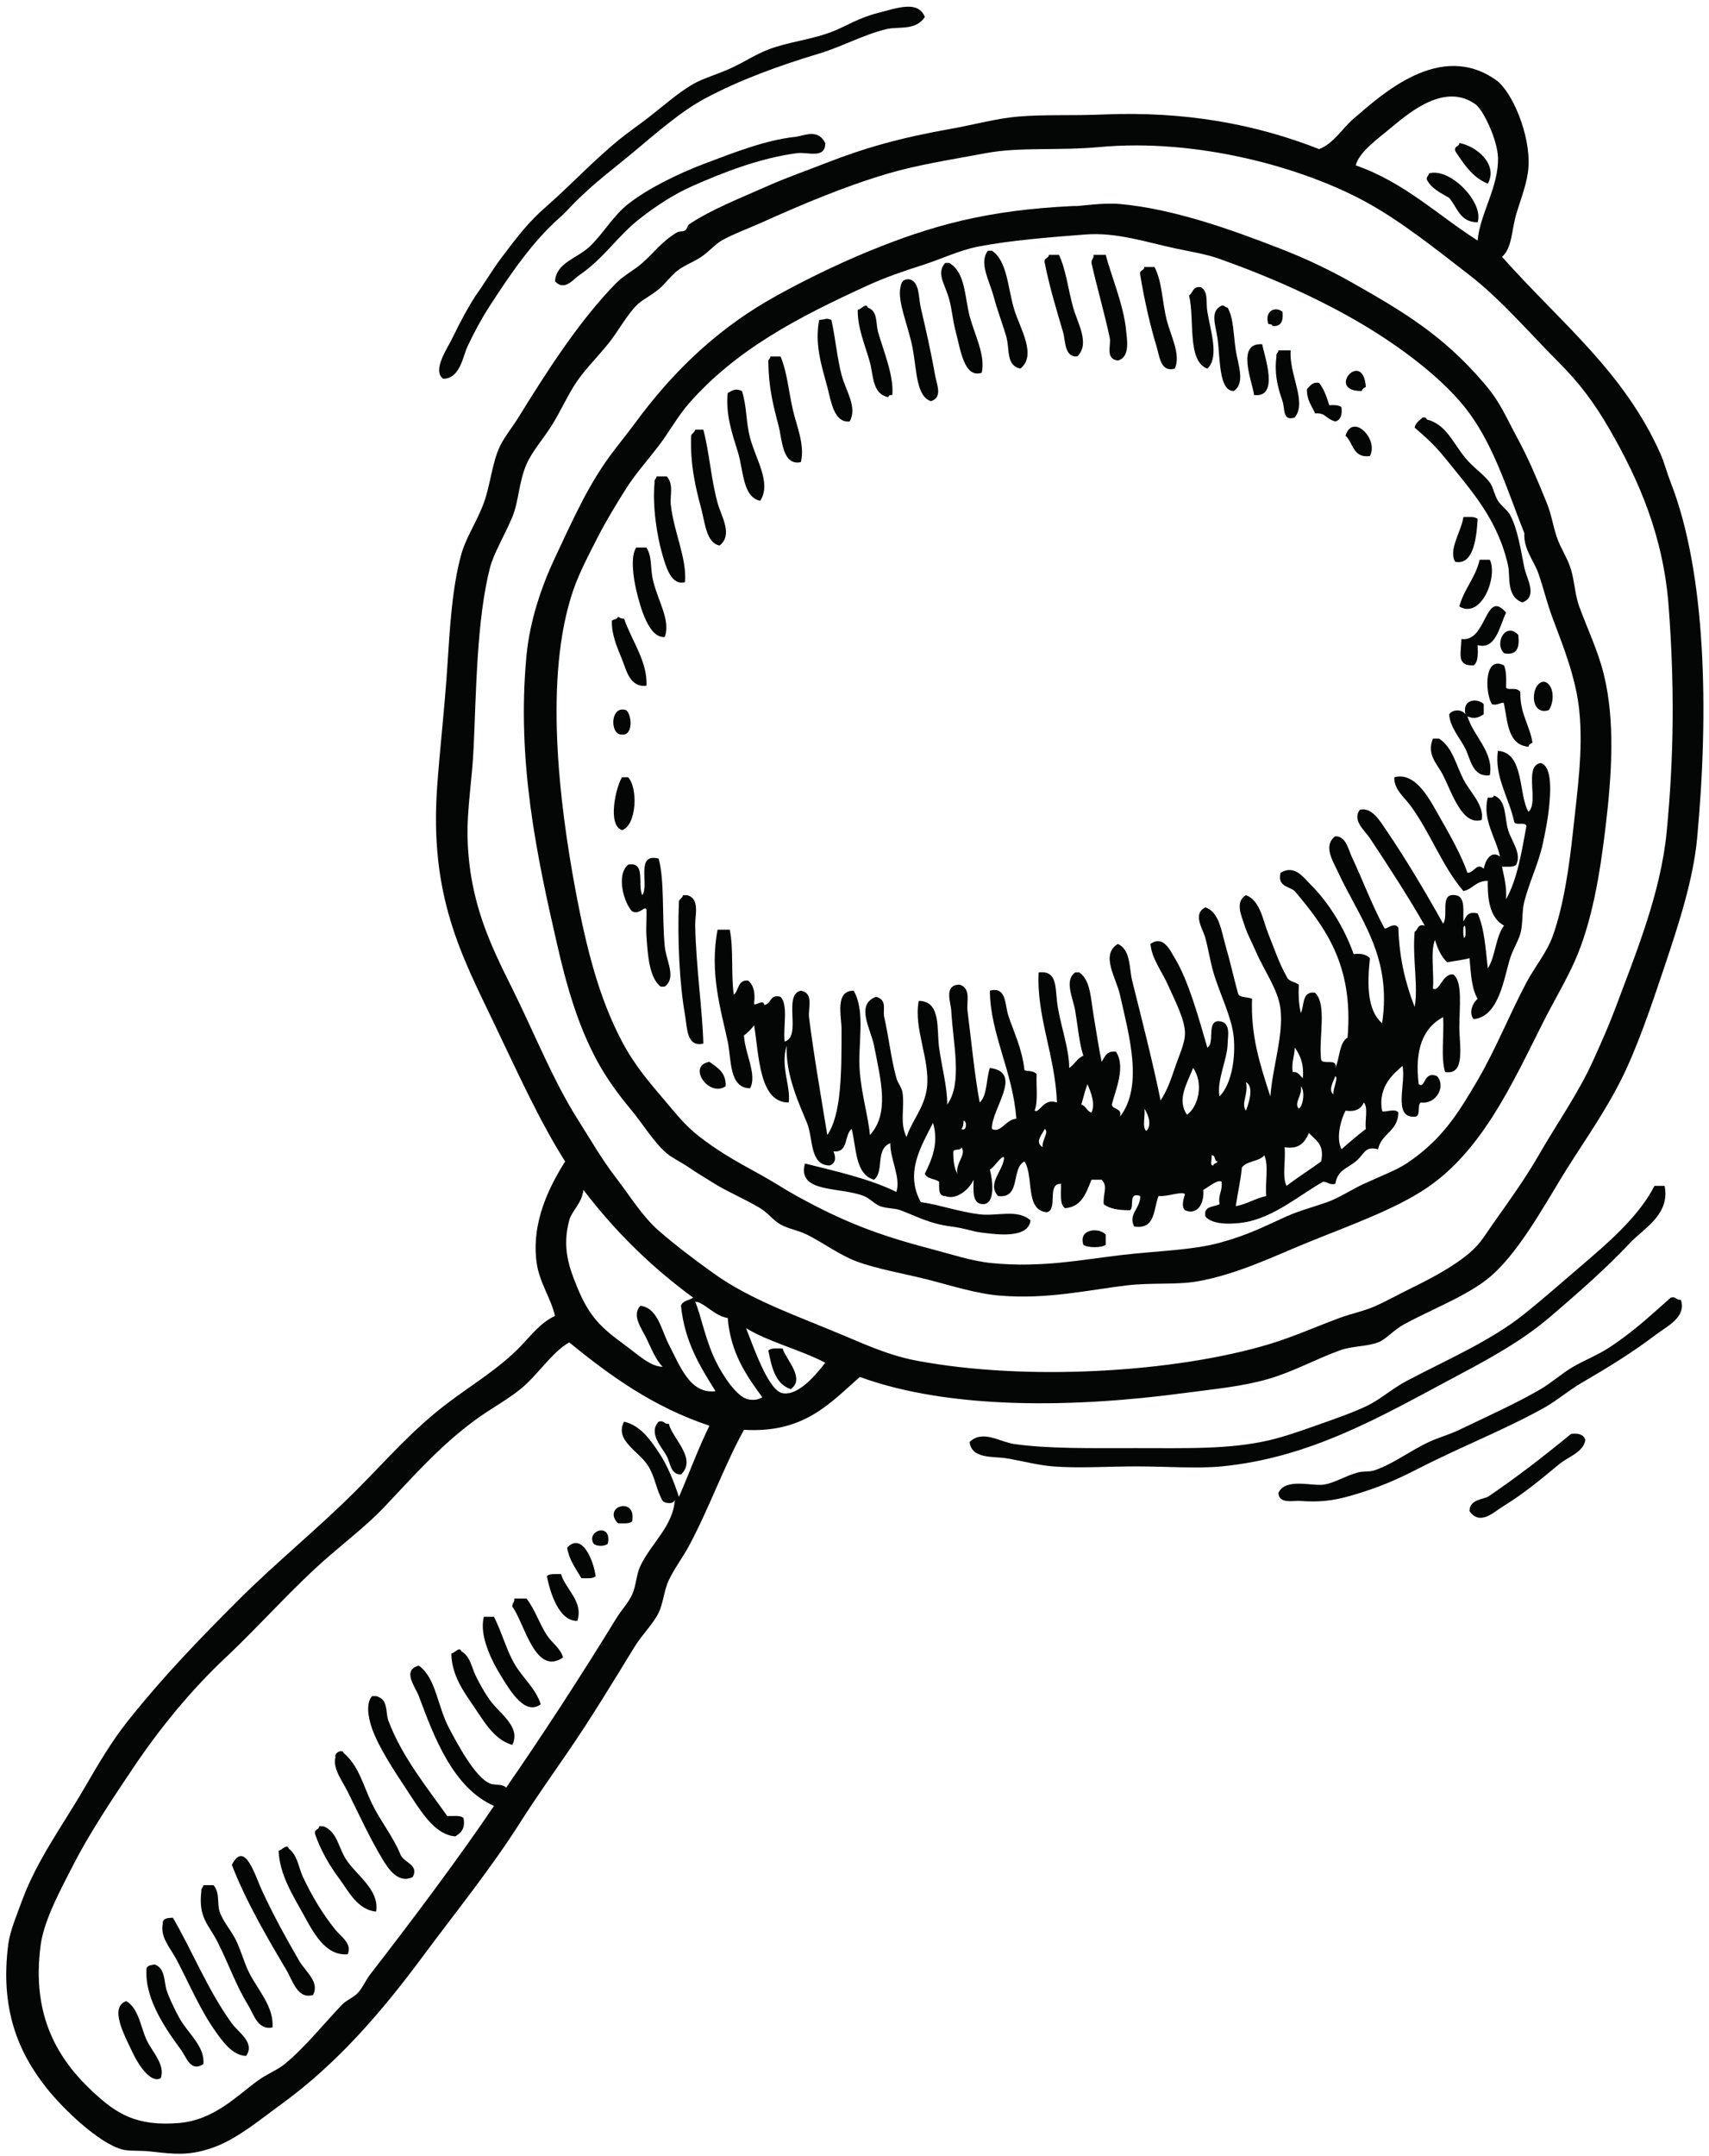
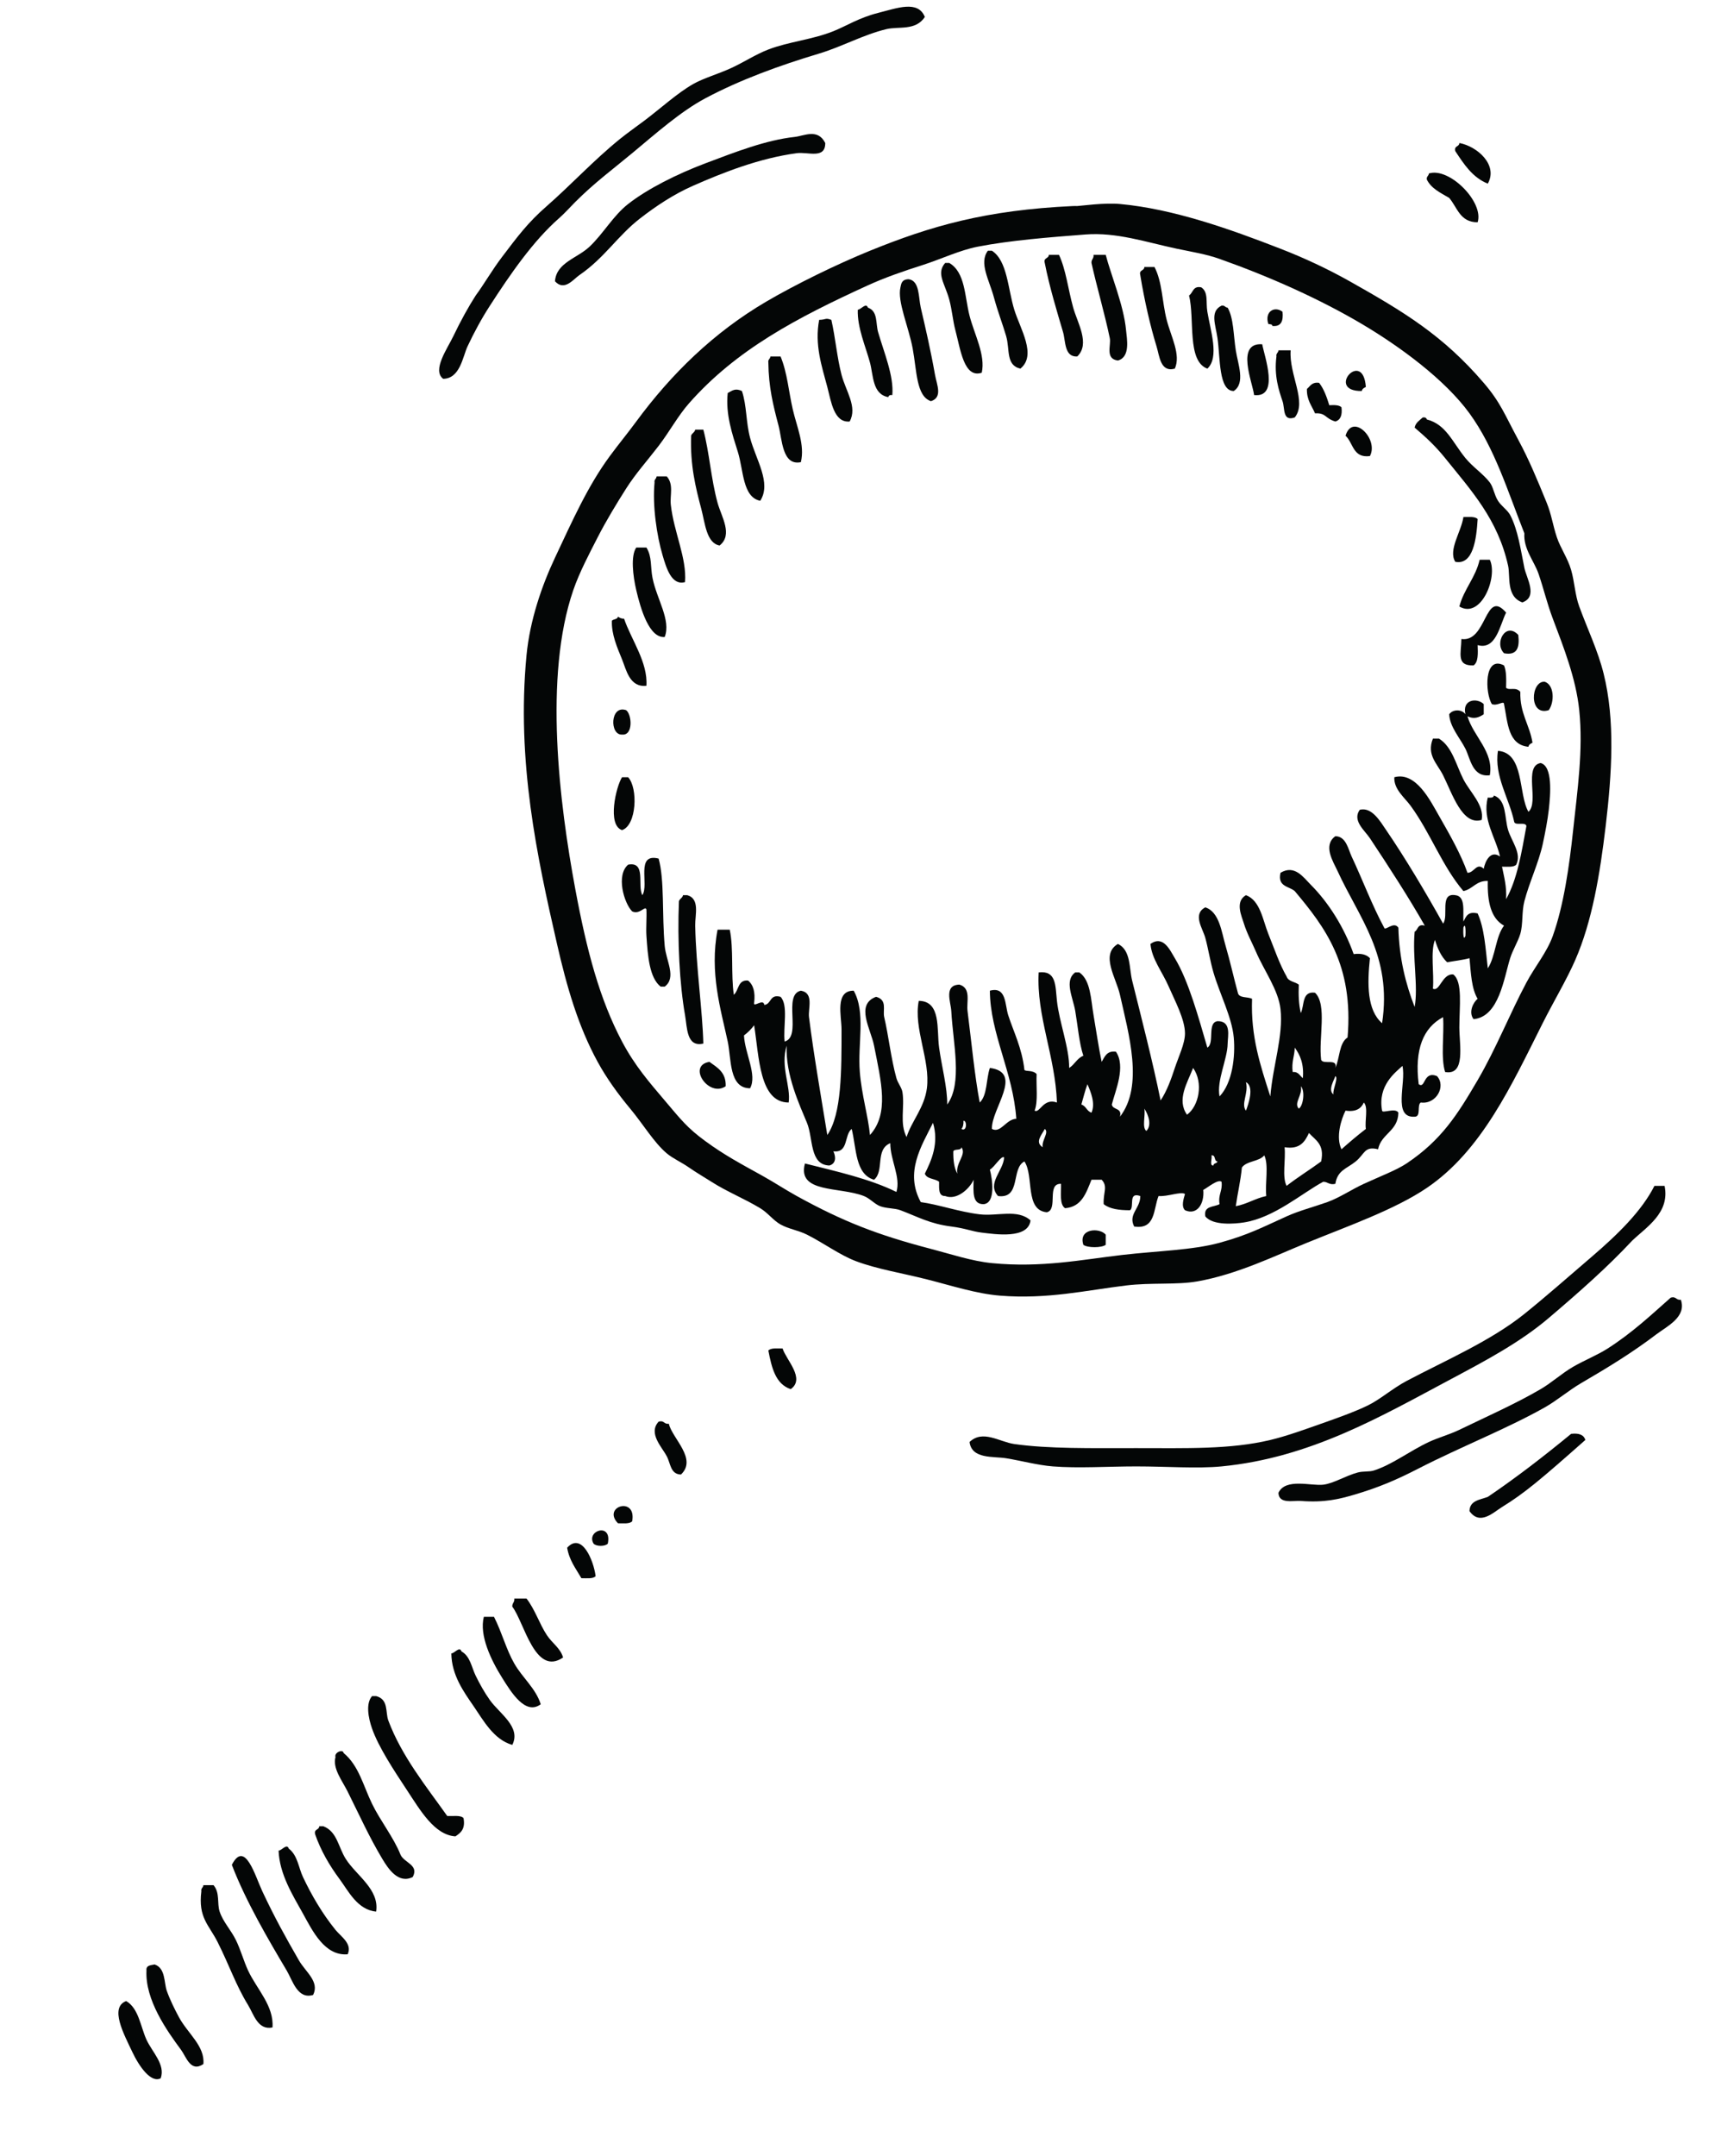
<svg xmlns="http://www.w3.org/2000/svg" height="1701.5" preserveAspectRatio="xMidYMid meet" viewBox="551.4 373.7 1349.2 1701.5" width="1349.2">
  <g fill="#040606" fill-rule="evenodd" id="change1_1">
    <path d="M 1281.531 387.094 C 1274.23 398.238 1260.859 394.324 1251.059 396.723 C 1232.719 401.199 1216.02 410.586 1198.098 415.969 C 1166.52 425.441 1135.699 436.68 1108.258 451.27 C 1088.719 461.664 1069.09 479.137 1050.488 494.594 C 1035.16 507.332 1020.848 517.828 1005.57 533.098 C 1001.25 537.418 997.484 541.754 992.746 545.938 C 972.348 563.832 954.195 590.145 938.191 614.938 C 931.656 625.023 925.812 635.801 920.531 647.012 C 916.695 655.188 914.668 672.453 901.289 672.684 C 892.285 665.977 904.672 648.719 909.309 638.977 C 914.863 627.32 921.473 615.383 926.961 606.902 C 933.258 598.445 939.922 586.762 947.812 576.406 C 960.051 560.312 967.969 549.512 983.113 536.297 C 1001.918 519.895 1020.18 500.09 1040.867 483.355 C 1047.117 478.32 1053.789 473.676 1060.117 468.906 C 1073.219 459.047 1085.988 447.238 1098.637 440.031 C 1106.82 435.352 1118.73 432.035 1129.109 427.203 C 1138.949 422.613 1148.25 416.504 1157.988 412.766 C 1174.188 406.555 1192.398 405.09 1209.328 398.328 C 1219.59 394.223 1229.559 387.691 1244.629 383.891 C 1259.648 380.09 1276.164 373.664 1281.531 387.094" fill="inherit" />
-     <path d="M 1000.773 1433.176 C 986.668 1441.297 976.145 1458.824 962.254 1470.078 C 951.898 1478.477 938.82 1485.465 926.965 1494.148 C 898.641 1514.855 878.418 1538.195 854.762 1563.129 C 841.797 1576.797 826.68 1588.477 811.441 1601.629 C 782.766 1626.426 757.414 1655.746 729.617 1681.855 C 701.762 1708.016 677.199 1738.168 655.816 1770.098 C 639.328 1794.707 622.352 1820.059 609.281 1845.508 C 600.09 1863.426 586.312 1888.738 583.613 1908.078 C 575.559 1965.73 598.375 2000.328 625.324 2025.207 C 643.066 2041.59 658.695 2052.09 692.719 2049.277 C 720.762 2046.949 738.805 2027.34 755.289 2015.578 C 762.48 2010.457 770.539 2007.328 776.141 2002.75 C 791.586 1990.117 805.836 1972.379 821.074 1956.207 C 824.648 1952.406 830.371 1950.379 833.906 1946.598 C 837.707 1942.52 840.184 1936.469 843.531 1932.148 C 876.855 1889.137 914.129 1839.398 941.402 1798.988 C 909.539 1785.137 894.293 1745.457 882.043 1712.336 C 879.352 1705.066 868.371 1691.898 882.043 1688.289 C 895.734 1698.027 896.574 1720.246 906.102 1738.008 C 912.844 1750.578 926.496 1776.469 938.195 1781.328 C 941.977 1782.898 947.578 1781.316 951.031 1784.559 C 980.445 1742.047 1010.934 1695.047 1037.676 1651.387 C 1041.785 1644.637 1047.586 1638.605 1050.492 1632.125 C 1053.613 1625.219 1053.723 1616.406 1056.926 1609.656 C 1065.555 1591.457 1083.203 1577.965 1084.195 1556.715 C 1084.164 1561.117 1076.625 1560.516 1074.574 1558.316 C 1069.336 1549.156 1068.875 1540.305 1063.344 1531.047 C 1056.203 1519.086 1036.223 1510.746 1044.082 1495.746 C 1056.926 1498.637 1064.895 1510.164 1071.363 1519.816 C 1078.203 1530.027 1083.234 1542.445 1087.395 1555.117 C 1095.516 1536.465 1102.625 1516.855 1111.473 1498.945 C 1067.312 1484.277 1033.164 1459.598 1000.773 1433.176 Z M 1169.234 1473.285 C 1181.504 1475.496 1195.164 1459.277 1202.914 1449.215 C 1183.246 1438.926 1159.043 1433.195 1140.355 1421.945 C 1146.184 1436.195 1157.824 1471.215 1169.234 1473.285 Z M 1116.285 1447.617 C 1122.402 1460.207 1133.484 1476.414 1141.965 1478.105 C 1145.246 1478.758 1149.395 1478.906 1153.184 1476.484 C 1140.562 1459.168 1128.184 1441.598 1125.914 1413.914 C 1115.535 1412.496 1106.746 1401.027 1100.246 1401.074 C 1104.863 1411.957 1108.125 1430.797 1116.285 1447.617 Z M 1000.773 1336.906 C 994.801 1359.117 1001.223 1375.207 1007.184 1389.848 C 1016.754 1413.375 1026.723 1422.074 1044.082 1434.777 C 1054.934 1442.715 1064.734 1452.348 1074.574 1452.414 C 1069.336 1447.406 1065.594 1438.078 1061.734 1429.977 C 1058.125 1422.387 1049.773 1411.867 1056.926 1404.305 C 1070.676 1405.805 1073.465 1423.328 1079.383 1434.777 C 1088.723 1452.867 1096.402 1474.117 1116.285 1471.676 C 1104.125 1452.266 1091.945 1432.914 1089.016 1404.305 C 1090.184 1400.125 1095.504 1400.098 1098.645 1397.875 C 1065.594 1373.676 1036.734 1345.324 1012.004 1312.836 C 1010.676 1323.668 1002.793 1329.344 1000.773 1336.906 Z M 1329.688 494.582 C 1302.051 499.77 1276.66 503.586 1252.664 510.617 C 1218.016 520.777 1183.234 535.617 1153.184 549.129 C 1142.504 553.938 1130.586 558.219 1121.094 563.566 C 1116.074 566.395 1111.434 572.082 1105.055 576.402 C 1098.742 580.684 1091.254 583.219 1085.805 587.625 C 1080.902 591.605 1076.402 597.883 1071.363 602.066 C 1065.344 607.062 1058.195 610.289 1053.715 614.922 C 1045.695 623.199 1039.305 635.492 1031.242 645.398 C 1023.105 655.418 1014.094 664.383 1007.184 674.266 C 1000.406 683.969 994.844 696.59 987.934 707.965 C 981.059 719.254 971.633 729.562 967.07 740.07 C 960.887 754.297 961.055 769.203 955.848 781.77 C 949.961 795.973 941.16 810.273 938.195 821.875 C 927.824 862.457 927.383 918.246 925.355 963.086 C 924.172 989.266 919.914 1012.645 920.539 1035.27 C 921.945 1085.684 938.543 1119.211 955.848 1153.992 C 972.652 1187.777 988.047 1226.465 1007.184 1256.676 C 1017.793 1273.445 1026.312 1288.395 1037.676 1303.207 C 1049.285 1318.367 1058.723 1333.945 1071.363 1344.934 C 1085.523 1357.246 1099.734 1367.906 1114.684 1378.617 C 1144.125 1399.715 1178.836 1411.457 1218.965 1428.355 C 1237.234 1436.066 1254.426 1443.695 1275.129 1447.617 C 1361.895 1463.988 1478.832 1456.867 1552.688 1434.777 C 1572.148 1428.965 1589.68 1421.047 1608.852 1413.914 C 1618.129 1410.465 1628.629 1408.406 1637.73 1404.305 C 1646.57 1400.277 1654.82 1395.676 1663.395 1391.445 C 1680.535 1383.027 1698.113 1373.918 1711.523 1362.574 C 1720.453 1355.035 1723.641 1348.535 1730.785 1338.504 C 1743.066 1321.254 1755.973 1303.156 1766.082 1285.566 C 1781.25 1259.176 1797.109 1237.285 1809.402 1210.164 C 1815.641 1196.355 1821.492 1183.285 1827.043 1168.43 C 1842.648 1126.68 1862.465 1078.703 1867.16 1030.449 C 1873.125 969.109 1873.312 913.398 1868.754 852.375 C 1864.625 796.562 1844.848 751.977 1822.234 712.773 C 1810.328 692.133 1798.613 676.324 1782.129 659.836 C 1759.25 636.961 1736.387 610.027 1711.523 590.84 C 1685.383 570.664 1657.797 548.438 1629.707 533.094 C 1579.094 505.445 1496.008 482.754 1419.527 489.762 C 1386.453 492.801 1356.621 489.523 1329.688 494.582 Z M 1734 497.785 C 1733.473 483.785 1722.359 460.418 1716.332 456.086 C 1692.578 438.922 1665.23 461.496 1650.551 473.727 C 1638.609 483.684 1624.473 493.566 1621.684 504.215 C 1660.168 517.613 1686.262 543.391 1717.953 563.566 C 1719.609 542.738 1734.855 520.812 1734 497.785 Z M 1737.203 576.402 C 1783.684 628.648 1833.496 667.043 1862.352 732.035 C 1865.312 738.727 1867.336 746.75 1870.363 754.5 C 1898.234 825.617 1900.621 934.957 1891.23 1035.27 C 1888.203 1067.566 1876.992 1102.234 1865.551 1136.348 C 1854.918 1168.09 1843.391 1202.266 1830.258 1227.805 C 1815.379 1256.734 1797.961 1280.016 1782.129 1306.418 C 1766.133 1333.066 1748.691 1362.875 1729.18 1380.215 C 1712.09 1395.418 1684 1405.887 1660.18 1418.734 C 1651.52 1423.395 1645.59 1430.848 1639.34 1433.176 C 1629.922 1436.676 1619.16 1435.828 1608.852 1439.586 C 1589.578 1446.625 1572.375 1456.348 1552.688 1462.047 C 1531.793 1468.105 1509.543 1470.035 1485.297 1473.285 C 1400.656 1484.566 1302.176 1486.695 1230.203 1460.445 C 1206.605 1481.234 1186.016 1505.047 1138.746 1502.156 C 1123.172 1530.398 1111.406 1563.715 1095.426 1593.617 C 1090.555 1602.727 1083.844 1611.488 1079.383 1620.887 C 1075.543 1628.977 1075.195 1638.586 1071.363 1646.559 C 1067.152 1655.336 1058.312 1663.695 1052.105 1673.848 C 1035.176 1701.496 1018.152 1729.656 999.156 1757.27 C 986.621 1775.469 974.055 1793.277 962.254 1811.809 C 938.551 1849.098 911.934 1881.719 885.246 1917.707 C 853.004 1961.188 817.824 2002.359 772.93 2034.84 C 757.711 2045.848 738.672 2061.887 719.988 2068.52 C 701.277 2075.168 690.109 2074.02 670.25 2071.75 C 661.488 2070.738 653.387 2071.668 647.785 2070.137 C 629 2064.957 601.234 2038.047 588.418 2022.008 C 565.312 1993.039 551.406 1958.559 557.941 1908.078 C 559.277 1897.758 564.777 1884.719 569.168 1872.797 C 580.473 1842.117 601.777 1812.816 617.305 1786.137 C 629.008 1766.035 639.16 1748.438 652.602 1731.598 C 680.246 1696.969 707.191 1668.988 739.238 1636.926 C 769.465 1606.715 802.156 1580.445 832.297 1550.285 C 857.016 1525.566 876.242 1502.809 904.5 1481.305 C 923.25 1467.047 945.371 1453.906 962.254 1436.375 C 970.871 1427.438 978.211 1417.547 989.535 1412.316 C 986.641 1398.977 977.262 1385.957 975.102 1370.605 C 970.543 1338.355 985.344 1309.805 997.555 1290.375 C 977.363 1258.637 959.539 1219.145 941.402 1181.262 C 915.73 1127.672 890.457 1081.039 896.48 995.152 C 898.566 965.406 902.449 932.398 904.5 900.504 C 906.539 868.898 908.355 836.77 915.73 810.652 C 919.336 797.883 928.09 784.973 933.383 770.547 C 938.59 756.293 939.863 738.742 946.215 725.605 C 949.57 718.676 955.613 711.305 960.656 703.168 C 982.84 667.383 1008.152 627.492 1037.676 597.27 C 1043.684 591.105 1051.785 587.16 1058.523 581.223 C 1068.305 572.598 1073.914 564.223 1085.805 557.152 C 1087.832 555.945 1090.133 556.789 1092.215 555.559 C 1093.902 554.551 1094.184 551.562 1095.426 550.734 C 1112.746 539.059 1136.254 529.906 1157.996 520.25 C 1172.453 513.832 1187.734 508.535 1202.914 502.594 C 1233.934 490.465 1261.934 482.453 1302.402 475.32 C 1320.32 472.156 1338 467.16 1355.34 465.691 C 1376.133 463.945 1398.711 465.078 1421.121 464.098 C 1487.543 461.172 1543.32 471.934 1592.805 491.371 C 1604.406 486.887 1611.062 475.02 1620.078 467.312 C 1642.742 447.887 1688.383 405.824 1732.395 436.824 C 1745.465 446.039 1759.867 480.836 1758.059 505.797 C 1757.168 518.113 1752.168 530.18 1748.441 542.699 C 1744.699 555.219 1745.289 569.383 1737.203 576.402" fill="inherit" />
    <path d="M 1202.906 486.566 C 1203.008 499.512 1189.258 493.41 1180.449 494.598 C 1150.926 498.539 1122.109 509.922 1098.637 520.27 C 1082.816 527.211 1068.859 536.711 1056.918 545.93 C 1038.938 559.797 1028.84 577.102 1008.777 590.848 C 1004.047 594.086 996.934 603.863 989.531 595.676 C 990.637 580.934 1006.93 577.684 1016.797 568.402 C 1027.727 558.113 1035.516 543.879 1047.289 534.707 C 1062.559 522.758 1085.699 511.121 1108.258 502.605 C 1131.828 493.723 1156.027 484.238 1178.859 481.762 C 1186.258 480.949 1197.027 474.871 1202.906 486.566" fill="inherit" />
    <path d="M 1725.965 518.652 C 1713.773 513.73 1707.137 503.25 1700.301 492.984 C 1699.141 488.582 1703.484 489.742 1703.508 486.559 C 1717.668 489.223 1734.289 503.902 1725.965 518.652" fill="inherit" />
    <path d="M 1717.945 549.129 C 1703.957 549.211 1701.918 537.363 1695.477 529.895 C 1688.754 525.906 1681.371 522.586 1677.836 515.43 C 1677.379 512.852 1679.34 512.684 1679.434 510.629 C 1695.465 505.434 1723.082 533.074 1717.945 549.129" fill="inherit" />
    <path d="M 1711.512 699.949 C 1692.145 673.297 1656.582 647.16 1626.492 629.371 C 1592.879 609.477 1553.055 591.781 1514.18 578.031 C 1503.527 574.254 1492.461 572.523 1480.477 570.004 C 1456.152 564.859 1433.008 556.852 1408.285 558.77 C 1380.504 560.926 1349.094 563.352 1323.254 568.402 C 1308.984 571.18 1294.211 578.266 1279.93 582.836 C 1264.281 587.824 1249.922 592.805 1236.605 598.879 C 1180.215 624.641 1132.648 649.715 1095.418 691.941 C 1086.559 701.984 1079.938 714.43 1071.359 725.625 C 1062.508 737.184 1053.137 747.547 1045.688 759.316 C 1038.066 771.348 1029.977 784.617 1023.219 797.824 C 1016.84 810.281 1008.859 825.293 1003.969 839.523 C 980.59 907.594 992.957 1007.555 1005.57 1075.387 C 1014.688 1124.398 1024.848 1162.398 1042.469 1195.727 C 1052.617 1214.906 1064.039 1227.938 1076.168 1242.242 C 1088.887 1257.262 1093.977 1263.914 1108.258 1274.344 C 1123.688 1285.613 1135.738 1291.914 1153.18 1301.613 C 1162.547 1306.832 1171.477 1312.711 1180.449 1317.672 C 1217.051 1337.82 1244.164 1348.371 1286.344 1359.383 C 1301.898 1363.441 1318.707 1369.082 1334.484 1370.613 C 1373.852 1374.414 1405.473 1367.871 1437.164 1364.184 C 1464.805 1360.98 1492.801 1360.402 1514.18 1354.57 C 1537.137 1348.27 1548.215 1342.223 1567.133 1333.711 C 1577.211 1329.16 1588.078 1326.441 1599.203 1322.473 C 1608.949 1318.992 1618.203 1312.582 1628.09 1308.043 C 1641.043 1302.082 1653.957 1297.203 1661.785 1291.98 C 1689.531 1273.461 1702.117 1253.215 1717.953 1226.207 C 1732.434 1201.449 1743.453 1173.535 1756.438 1149.203 C 1763.266 1136.406 1772.648 1125.328 1777.309 1112.297 C 1785.785 1088.562 1790.258 1057.918 1793.344 1028.863 C 1796.652 997.711 1801.418 965.809 1798.16 934.199 C 1795.57 909.09 1785.75 884.391 1777.309 862 C 1772.707 849.848 1770.223 838.852 1766.078 826.715 C 1762.535 816.391 1754.012 807.078 1754.836 794.613 C 1741.531 760.941 1731.336 727.227 1711.512 699.949 Z M 1401.859 536.309 C 1405.238 536.133 1423.32 533.566 1435.562 534.707 C 1477.578 538.559 1522.137 554.367 1562.305 570.004 C 1580.871 577.207 1599.52 585.906 1616.871 595.668 C 1659.867 619.883 1690.652 638.438 1722.754 675.887 C 1735.977 691.309 1739.203 700.691 1750.031 720.809 C 1758.379 736.324 1764.477 750.91 1772.484 770.547 C 1776.262 779.824 1777.332 788.359 1780.512 797.824 C 1783.336 806.277 1789.012 814.141 1791.742 823.488 C 1794.461 832.824 1794.793 843.188 1798.16 852.379 C 1804.797 870.473 1812.91 887.273 1817.406 905.32 C 1826.66 942.43 1823.895 984.457 1819.031 1025.66 C 1814.5 1063.793 1808.32 1101.016 1794.945 1131.543 C 1788.082 1147.238 1778.016 1163.883 1769.293 1181.27 C 1744.875 1229.82 1721.32 1281.754 1677.832 1311.242 C 1652.672 1328.301 1615.73 1341.293 1583.168 1354.57 C 1558.117 1364.762 1528.023 1379.551 1496.531 1385.051 C 1480.121 1387.91 1460.309 1385.832 1440.379 1388.254 C 1408.91 1392.07 1378.418 1399.281 1340.898 1396.281 C 1322.109 1394.773 1302.602 1388.363 1283.145 1383.441 C 1263.848 1378.543 1243.562 1375.301 1226.977 1369.012 C 1214.355 1364.203 1201.816 1354.852 1188.48 1348.141 C 1181.523 1344.641 1174.238 1343.773 1167.617 1340.121 C 1161.969 1337 1157.559 1330.883 1151.578 1327.281 C 1138.539 1319.461 1125.266 1314.223 1113.066 1306.422 C 1107.219 1302.691 1101.246 1299.262 1095.418 1295.203 C 1089.477 1291.031 1082.707 1288.121 1077.77 1283.973 C 1067.707 1275.492 1059.18 1261.02 1048.898 1248.668 C 1039.23 1237.086 1030.27 1224.664 1023.219 1211.773 C 1007.777 1183.496 998.863 1152.512 991.133 1118.699 C 975.445 1050.137 959.055 974.746 967.066 890.887 C 969.719 863.152 979.238 835.711 989.531 813.883 C 1003.547 784.109 1015.488 757.211 1032.848 733.652 C 1039.609 724.457 1046.43 716.254 1053.707 706.375 C 1081.387 668.797 1114.84 636.07 1156.387 611.711 C 1179.074 598.41 1211.59 582.422 1238.207 571.602 C 1286.32 552.051 1329.539 539.523 1398.656 536.309 C 1399.727 536.25 1400.797 536.355 1401.859 536.309" fill="inherit" />
    <path d="M 1334.484 571.594 C 1346.738 579.543 1347.016 601.492 1352.141 618.133 C 1356.781 633.215 1370.141 654.043 1356.941 664.648 C 1345.332 661.891 1348.805 649.668 1345.727 638.973 C 1343.035 629.73 1339.09 619.633 1336.09 608.496 C 1332.281 594.395 1324.113 581.277 1331.277 571.594 C 1332.34 571.594 1333.414 571.594 1334.484 571.594" fill="inherit" />
    <path d="M 1387.422 574.805 C 1392.973 586.637 1394.586 601.852 1398.664 616.52 C 1402.004 628.566 1412.246 645.086 1401.855 655.039 C 1391.543 655.648 1392.73 642.887 1390.633 635.777 C 1386.105 620.41 1379.934 600.32 1376.199 581.234 C 1375.035 576.855 1379.391 577.996 1379.414 574.805 C 1382.074 574.805 1384.75 574.805 1387.422 574.805" fill="inherit" />
    <path d="M 1424.328 574.805 C 1428.234 590.082 1438.613 614.836 1440.375 634.176 C 1441.031 641.273 1443.949 655.441 1433.961 658.242 C 1423.684 657.008 1428.695 646.191 1427.543 640.582 C 1423.523 621.242 1417.105 599.469 1413.098 581.234 C 1412.891 578.34 1415.055 577.848 1414.711 574.805 C 1417.926 574.805 1421.117 574.805 1424.328 574.805" fill="inherit" />
    <path d="M 1300.797 581.227 C 1313.566 588.668 1312.91 607.68 1316.836 622.934 C 1320.648 637.746 1329.555 653.816 1326.469 667.867 C 1312.371 672.574 1309.66 649.352 1305.598 634.176 C 1303.668 626.941 1302.98 618.148 1300.797 610.102 C 1297.285 597.195 1290.305 589.551 1297.586 581.227 C 1298.641 581.227 1299.719 581.227 1300.797 581.227" fill="inherit" />
    <path d="M 1462.84 584.438 C 1469.086 596.496 1468.777 611.762 1472.457 626.145 C 1475.836 639.391 1483.859 653.684 1478.875 664.652 C 1467.426 667.801 1466.816 654.68 1464.434 647.012 C 1459.668 631.586 1454.863 610.867 1451.609 590.844 C 1450.43 586.488 1454.785 587.625 1454.82 584.438 C 1457.477 584.438 1460.172 584.438 1462.84 584.438" fill="inherit" />
    <path d="M 1268.703 594.07 C 1277.551 595.211 1276.434 608.359 1278.324 616.52 C 1282.168 633.109 1286.113 650.008 1289.555 669.48 C 1290.922 677.246 1295.859 687.301 1286.352 690.332 C 1274.699 686.504 1275.223 666.312 1271.906 648.617 C 1268.758 631.777 1259.648 611.504 1262.273 600.48 C 1262.922 597.812 1262.98 594.277 1268.703 594.07" fill="inherit" />
    <path d="M 1499.746 600.473 C 1505.535 604.363 1503.258 611.91 1504.566 619.734 C 1506.988 634.48 1514.23 655.758 1504.566 664.648 C 1488.309 658.68 1494.754 625.637 1490.117 606.898 C 1493.391 604.805 1493.039 599.109 1499.746 600.473" fill="inherit" />
    <path d="M 1236.605 616.516 C 1244.609 619.316 1242.645 628.867 1244.621 635.777 C 1249.25 651.797 1257.199 670.508 1255.855 685.523 C 1253.992 685.25 1253.008 685.871 1252.66 687.125 C 1240.047 684.867 1240.961 670.043 1238.207 659.848 C 1234.707 646.898 1228.125 632.277 1228.586 618.141 C 1230.98 618.164 1235.148 612.18 1236.605 616.516" fill="inherit" />
    <path d="M 1520.586 616.516 C 1525.332 624.859 1525.098 637.691 1527.016 650.207 C 1528.66 661 1534.805 676.098 1525.414 682.301 C 1513.414 682.402 1514.801 656.207 1512.57 640.578 C 1511.059 630 1506.367 619.469 1515.781 614.926 C 1518.375 614.465 1518.547 616.438 1520.586 616.516" fill="inherit" />
    <path d="M 1563.91 619.742 C 1564.621 626.855 1563.02 631.684 1555.895 630.973 C 1555.852 629.406 1553.922 629.719 1552.684 629.371 C 1549.582 619.629 1557.562 614.953 1563.91 619.742" fill="inherit" />
    <path d="M 1222.176 706.375 C 1209.703 707.531 1207.562 690.527 1204.531 679.113 C 1200.16 662.668 1194.383 645.859 1198.094 626.152 C 1204.094 625.996 1202.672 624.355 1207.73 626.152 C 1210.938 640.285 1212.184 655.727 1215.762 669.477 C 1219.125 682.453 1228.512 694.848 1222.176 706.375" fill="inherit" />
    <path d="M 1547.879 645.41 C 1549.629 654.984 1561.715 687.805 1541.465 685.508 C 1540.234 675.398 1526.773 643.934 1547.879 645.41" fill="inherit" />
    <path d="M 1570.336 650.211 C 1568.855 669.148 1583.508 690.953 1573.555 703.172 C 1563.781 706.523 1565.914 696.16 1563.914 690.336 C 1561.059 681.953 1557.102 670.312 1559.102 655.031 C 1558.648 652.441 1560.617 652.254 1560.695 650.211 C 1563.914 650.211 1567.129 650.211 1570.336 650.211" fill="inherit" />
    <path d="M 1167.625 655.035 C 1172.941 667.793 1174.031 682.734 1177.254 696.738 C 1180.449 710.68 1186.957 724.781 1183.66 738.457 C 1168.914 741.523 1168.914 720.547 1166.016 709.574 C 1161.793 693.598 1158.207 679.293 1157.988 659.84 C 1157.547 657.25 1159.508 657.086 1159.598 655.035 C 1162.277 655.035 1164.945 655.035 1167.625 655.035" fill="inherit" />
    <path d="M 1629.699 679.098 C 1628.273 679.809 1626.832 680.504 1626.492 682.309 C 1597.438 682.695 1627.453 648.496 1629.699 679.098" fill="inherit" />
    <path d="M 1592.809 675.867 C 1596.562 680.668 1598.816 686.98 1600.824 693.535 C 1604.781 693.316 1608.555 693.293 1610.453 695.137 C 1611.207 701.242 1609.766 705.16 1605.621 706.367 C 1597.324 703.98 1598.395 699.402 1589.582 699.945 C 1587.039 693.926 1582.93 689.512 1583.168 680.699 C 1585.777 678.484 1587.129 675.02 1592.809 675.867" fill="inherit" />
    <path d="M 1137.137 682.316 C 1141.043 694.125 1140.203 706.566 1143.555 719.211 C 1148.109 736.469 1160.656 754.891 1151.578 768.949 C 1137.594 766.145 1138.41 744.809 1133.93 730.445 C 1129.504 716.277 1124.121 700.793 1125.906 683.914 C 1129.918 681.586 1132.199 680.023 1137.137 682.316" fill="inherit" />
    <path d="M 1753.25 849.156 C 1740.305 844.5 1743.848 828.586 1742.016 820.277 C 1733.891 783.562 1713.059 761.062 1692.27 735.238 C 1685.035 726.246 1677.863 719.41 1668.199 711.176 C 1669.035 707.211 1672.121 705.457 1674.625 703.16 C 1676.488 702.898 1677.484 703.52 1677.832 704.762 C 1693.031 708.676 1697.773 722.258 1708.316 735.238 C 1714.102 742.355 1722.484 747.781 1727.574 754.508 C 1730.297 758.094 1731.012 764.172 1734 768.938 C 1736.547 773 1741.551 776.285 1743.621 780.172 C 1749.805 791.895 1752.027 808.133 1754.844 821.879 C 1756.512 830.039 1765.797 844.684 1753.25 849.156" fill="inherit" />
    <path d="M 1632.906 733.645 C 1619.352 735.43 1619.836 723.176 1613.652 717.605 C 1619.203 699.254 1640.102 720.25 1632.906 733.645" fill="inherit" />
    <path d="M 1106.66 712.785 C 1111.422 730.703 1112.715 751.699 1117.891 770.547 C 1120.879 781.465 1130.281 795.715 1119.492 804.242 C 1109.074 802.363 1108.008 786.516 1105.051 775.359 C 1100.559 758.52 1096.203 740.824 1097.023 717.609 C 1097.59 715.508 1099.852 715.078 1100.238 712.785 C 1102.371 712.785 1104.504 712.785 1106.66 712.785" fill="inherit" />
    <path d="M 1077.766 749.688 C 1083.5 756.02 1080.156 764.742 1080.992 772.148 C 1083.395 793.836 1093.664 813.977 1092.215 833.125 C 1081.691 836.082 1077.523 822.238 1074.57 812.254 C 1069.898 796.531 1066.391 772.805 1068.145 754.516 C 1067.695 751.922 1069.668 751.734 1069.754 749.688 C 1072.426 749.688 1075.102 749.688 1077.766 749.688" fill="inherit" />
    <path d="M 1717.953 783.375 C 1717.008 798.91 1714.488 819.957 1700.289 817.082 C 1694.523 807.816 1704.98 793.523 1706.719 781.773 C 1710.977 781.793 1715.879 781.16 1717.953 783.375" fill="inherit" />
    <path d="M 1061.73 805.84 C 1066.277 813.125 1064.793 821.156 1066.551 829.906 C 1069.902 846.652 1081.289 863.141 1076.176 876.426 C 1064.117 877.578 1057.254 854.734 1053.711 839.523 C 1051.074 828.227 1049.184 812.398 1053.711 805.84 C 1056.398 805.84 1059.062 805.84 1061.73 805.84" fill="inherit" />
    <path d="M 1727.566 815.48 C 1734.109 829.078 1720.66 862.59 1703.5 852.375 C 1707.203 838.43 1716.223 829.801 1719.531 815.48 C 1722.215 815.48 1724.895 815.48 1727.566 815.48" fill="inherit" />
    <path d="M 1740.418 857.18 C 1735.332 867.578 1732.367 886.969 1717.949 882.848 C 1718.207 889.531 1718.508 896.246 1714.746 898.887 C 1700.867 899.312 1704.977 889.402 1705.117 878.043 C 1725.426 880.914 1723.566 837.672 1740.418 857.18" fill="inherit" />
    <path d="M 1061.73 914.949 C 1048.43 916.422 1045.828 902.281 1042.469 894.09 C 1038.711 884.871 1034.07 874.43 1034.449 863.609 C 1035.75 862.23 1038.852 862.641 1039.27 860.391 C 1040.551 861.25 1041.871 862.07 1044.078 861.988 C 1049.879 878.91 1062.922 896.309 1061.73 914.949" fill="inherit" />
    <path d="M 1750.039 874.836 C 1751.156 884.484 1749.387 891.285 1738.805 889.273 C 1730.758 881.227 1740.23 864.18 1750.039 874.836" fill="inherit" />
    <path d="M 1738.789 898.891 C 1740.723 903.398 1740.562 909.98 1740.41 916.547 C 1742.992 918.938 1748.125 915.488 1751.648 919.758 C 1751.184 936.777 1758.941 945.605 1761.266 959.879 C 1759.836 960.57 1758.391 961.27 1758.055 963.086 C 1741.91 961.574 1741.727 944.102 1738.789 929.387 C 1738.625 926.305 1733.43 931.266 1729.172 929.387 C 1723.801 920.926 1722.785 890.539 1738.789 898.891" fill="inherit" />
    <path d="M 1770.887 911.746 C 1778.602 914.355 1778.656 927.863 1774.094 934.195 C 1758.109 939.266 1759.832 910.984 1770.887 911.746" fill="inherit" />
    <path d="M 1722.758 929.391 C 1722.758 932.055 1722.758 934.73 1722.758 937.418 C 1718.871 940.039 1714.965 941.496 1709.918 939.02 C 1714.527 954.832 1730.879 967.105 1727.566 985.551 C 1713.805 987.355 1712.223 972.469 1708.316 964.688 C 1704.016 956.117 1695.965 947.473 1695.477 937.418 C 1698.398 933.371 1705.395 933.371 1708.316 937.418 C 1705.535 925.617 1717.457 924.262 1722.758 929.391" fill="inherit" />
    <path d="M 1045.691 934.191 C 1050.23 937.422 1051.531 954.391 1042.469 953.461 C 1032.602 954.051 1032.988 929.871 1045.691 934.191" fill="inherit" />
    <path d="M 1687.457 956.668 C 1697.914 963.129 1700.906 977.379 1706.699 988.766 C 1711.996 999.117 1723.383 1009.172 1721.129 1020.836 C 1705.809 1025.477 1697.965 1000.145 1690.66 985.551 C 1686.102 976.43 1677.453 969.598 1682.633 956.668 C 1684.23 956.668 1685.84 956.668 1687.457 956.668" fill="inherit" />
    <path d="M 1047.289 987.129 C 1055.199 995.629 1054.031 1025.121 1042.469 1028.859 C 1030.629 1024.988 1037.68 994.641 1042.469 987.129 C 1044.078 987.129 1045.691 987.129 1047.289 987.129" fill="inherit" />
    <path d="M 1071.359 1051.328 C 1076.102 1068.219 1073.922 1095.488 1076.172 1120.301 C 1077.262 1132.238 1085.719 1145.141 1076.172 1152.398 C 1075.102 1152.398 1074.031 1152.398 1072.961 1152.398 C 1064.059 1145.469 1062.789 1128.109 1061.73 1112.289 C 1061.309 1106 1062.051 1097.84 1061.73 1091.43 C 1060.512 1088.281 1056.602 1095.789 1050.488 1093.031 C 1043.949 1086.422 1037.602 1064.359 1047.289 1056.129 C 1061.789 1053.391 1054.352 1072.621 1058.52 1080.199 C 1064.059 1071.828 1052.82 1046.691 1071.359 1051.328" fill="inherit" />
    <path d="M 1093.82 1080.199 C 1104.211 1082.898 1100.059 1095.898 1100.238 1104.27 C 1100.922 1137.051 1106.039 1171.629 1106.66 1197.328 C 1093.262 1200.48 1093.941 1184.551 1092.211 1174.871 C 1087.922 1150.691 1086.121 1115.961 1087.391 1085.02 C 1087.969 1082.898 1090.23 1082.488 1090.609 1080.199 C 1091.68 1080.199 1092.75 1080.199 1093.82 1080.199" fill="inherit" />
    <path d="M 1124.301 1231.012 C 1110.969 1240.25 1093.488 1214.672 1111.469 1211.77 C 1117.66 1216.262 1124.691 1219.949 1124.301 1231.012" fill="inherit" />
    <path d="M 1857.523 1309.645 C 1860.199 1309.645 1862.871 1309.645 1865.543 1309.645 C 1869.902 1330.934 1851.215 1342.113 1839.871 1352.953 C 1820.504 1373.773 1797.633 1393.895 1774.09 1413.922 C 1751.492 1433.145 1724.383 1447.523 1697.082 1462.055 C 1642.086 1491.324 1586.16 1524.234 1515.77 1531.055 C 1496.383 1532.914 1472.461 1531.055 1448.383 1531.055 C 1426.438 1531.055 1402.531 1532.645 1382.617 1531.055 C 1370.328 1530.062 1357.469 1526.523 1345.711 1524.621 C 1335.375 1522.973 1318.57 1525.422 1316.824 1511.793 C 1327.266 1501.805 1340.504 1511.754 1352.125 1513.395 C 1379.164 1517.234 1412.66 1516.613 1448.383 1516.613 C 1487.777 1516.594 1522.504 1517.793 1554.281 1510.195 C 1567.059 1507.133 1581.008 1502.074 1594.398 1497.352 C 1606.785 1492.992 1620.918 1487.984 1631.289 1482.922 C 1641.098 1478.133 1650.793 1469.473 1661.781 1463.652 C 1692.422 1447.434 1728.273 1432.062 1754.828 1410.723 C 1771.531 1397.305 1789.477 1381.473 1807.785 1365.785 C 1828.789 1347.812 1847.523 1329.402 1857.523 1309.645" fill="inherit" />
    <path d="M 1424.328 1348.141 C 1424.328 1350.809 1424.328 1353.488 1424.328 1356.172 C 1421.051 1358.648 1409.961 1358.648 1406.68 1356.172 C 1402.52 1343.238 1419.449 1342.352 1424.328 1348.141" fill="inherit" />
    <path d="M 1878.371 1399.484 C 1883.023 1413.121 1867.613 1420.332 1859.125 1426.754 C 1840.004 1441.242 1821.695 1452.484 1799.758 1465.262 C 1789.738 1471.113 1780.66 1479.004 1770.887 1484.523 C 1740.781 1501.473 1704.184 1515.793 1671.41 1532.652 C 1654.219 1541.48 1639.977 1547.703 1620.059 1553.523 C 1608.496 1556.871 1597.199 1559.742 1578.355 1558.32 C 1572.43 1557.871 1560.922 1560.973 1560.691 1551.914 C 1566.18 1540.051 1586.547 1546.621 1595.996 1545.492 C 1604.371 1544.48 1613.371 1538.543 1623.27 1535.863 C 1627.719 1534.664 1632.34 1535.492 1636.117 1534.254 C 1650.648 1529.562 1663.969 1519.051 1679.426 1511.793 C 1686.938 1508.273 1695.691 1505.941 1703.492 1502.164 C 1723.07 1492.684 1747.781 1481.742 1767.676 1470.082 C 1776.605 1464.852 1784.379 1457.602 1793.344 1452.422 C 1802.414 1447.191 1812.43 1443.223 1820.621 1437.992 C 1840.199 1425.473 1855.242 1411.223 1870.352 1397.883 C 1874.891 1396.562 1874.512 1400.133 1878.371 1399.484" fill="inherit" />
    <path d="M 1169.23 1437.988 C 1171.98 1446.93 1187.441 1461.77 1175.641 1470.078 C 1163.609 1466.078 1160.59 1453.039 1157.988 1439.59 C 1160.059 1437.391 1164.961 1438 1169.23 1437.988" fill="inherit" />
    <path d="M 1089.012 1537.461 C 1080.602 1537.309 1080.809 1528.539 1077.77 1523.02 C 1074.141 1515.93 1062.879 1504.93 1071.359 1495.75 C 1075.891 1494.43 1075.512 1498 1079.379 1497.352 C 1082.289 1509.262 1102.051 1525.051 1089.012 1537.461" fill="inherit" />
-     <path d="M 1802.977 1510.191 C 1801.371 1520.062 1789.559 1523.262 1782.113 1529.453 C 1767.656 1541.434 1755.102 1552.082 1737.184 1563.133 C 1730.281 1567.391 1719.75 1577.992 1711.512 1566.352 C 1711.676 1557.934 1719.73 1557.434 1725.957 1555.121 C 1748.918 1539.562 1770.598 1522.742 1791.75 1505.363 C 1797.844 1504.621 1801.758 1506.055 1802.977 1510.191" fill="inherit" />
+     <path d="M 1802.977 1510.191 C 1767.656 1541.434 1755.102 1552.082 1737.184 1563.133 C 1730.281 1567.391 1719.75 1577.992 1711.512 1566.352 C 1711.676 1557.934 1719.73 1557.434 1725.957 1555.121 C 1748.918 1539.562 1770.598 1522.742 1791.75 1505.363 C 1797.844 1504.621 1801.758 1506.055 1802.977 1510.191" fill="inherit" />
    <path d="M 1050.488 1574.359 C 1048.422 1576.578 1043.539 1575.949 1039.27 1575.961 C 1026.43 1562.68 1054.109 1554.219 1050.488 1574.359" fill="inherit" />
    <path d="M 1031.238 1592.02 C 1029.109 1594.309 1022.16 1594.309 1020.02 1592.02 C 1013.809 1581.699 1034.828 1574.879 1031.238 1592.02" fill="inherit" />
    <path d="M 1021.621 1617.691 C 1019.551 1619.91 1014.648 1619.27 1010.391 1619.289 C 1006.102 1611.801 1000.828 1605.32 999.152 1595.219 C 1010.711 1582.648 1020.059 1605.191 1021.621 1617.691" fill="inherit" />
-     <path d="M 994.34 1616.07 C 997.895 1628.211 1012.191 1637.559 1007.18 1652.988 C 992.523 1653.27 985.77 1630.641 983.113 1617.691 C 985.184 1615.469 990.082 1616.09 994.34 1616.07" fill="inherit" />
    <path d="M 967.066 1635.328 C 973.82 1644.078 977.258 1655.301 983.113 1664.199 C 987.379 1670.699 993.75 1674.359 995.949 1681.859 C 973.719 1697.059 965.316 1654.031 955.844 1641.762 C 955.629 1638.871 957.801 1638.371 957.438 1635.328 C 960.652 1635.328 963.863 1635.328 967.066 1635.328" fill="inherit" />
    <path d="M 941.398 1649.77 C 947.852 1662.531 950.898 1675.25 957.438 1686.672 C 963.863 1697.898 974.285 1706.141 978.301 1718.77 C 966.184 1727.762 955.043 1709.43 947.816 1697.898 C 939.09 1683.988 929.617 1664.41 933.379 1649.77 C 936.051 1649.77 938.723 1649.77 941.398 1649.77" fill="inherit" />
    <path d="M 955.844 1750.859 C 941.145 1746.711 932.887 1731.32 925.352 1720.371 C 917.562 1709.039 907.914 1695.852 907.711 1678.66 C 910.105 1678.68 914.266 1672.699 915.73 1677.059 C 922.695 1680.988 923.699 1689.672 926.961 1696.301 C 930.09 1702.691 933.789 1709.379 938.191 1715.559 C 945.746 1726.16 963.008 1736.719 955.844 1750.859" fill="inherit" />
    <path d="M 848.344 1712.34 C 858.355 1714.93 855.551 1725.141 857.965 1731.602 C 868.602 1760.039 888.355 1784.191 904.496 1807 C 909.117 1807.191 915.004 1806.129 917.332 1808.609 C 918.961 1817.191 915.121 1820.309 910.914 1823.039 C 894.336 1821.93 883.242 1802.57 872.41 1786.141 C 862.461 1771.09 850.262 1752.609 845.137 1738.012 C 842.109 1729.441 840.043 1718.039 845.137 1712.34 C 846.199 1712.34 847.27 1712.34 848.344 1712.34" fill="inherit" />
    <path d="M 877.223 1855.141 C 865.844 1860.75 857.898 1848.621 853.156 1840.699 C 842.836 1823.441 835.488 1807.039 825.887 1787.762 C 821.5 1778.969 813.816 1769.398 816.254 1760.469 C 815.062 1756.91 822.172 1753.859 822.676 1757.27 C 834.676 1767.141 838.219 1783.199 845.137 1797.371 C 851.77 1811.012 862.062 1823.66 867.594 1837.5 C 870.379 1843.949 882.477 1845.512 877.223 1855.141" fill="inherit" />
    <path d="M 806.625 1815.031 C 817.551 1819.262 818.379 1831.281 824.273 1840.699 C 832.5 1853.852 851.078 1864.75 848.344 1882.41 C 833.551 1881.07 826.332 1865.98 819.461 1856.738 C 811.523 1846.07 804.613 1834.199 800.207 1821.441 C 799.043 1817.059 803.395 1818.219 803.422 1815.031 C 804.48 1815.031 805.555 1815.031 806.625 1815.031" fill="inherit" />
    <path d="M 825.887 1916.109 C 807.75 1917.648 798.121 1897.629 790.586 1884.012 C 782.48 1869.41 772.07 1853 771.332 1834.281 C 773.727 1834.309 777.891 1828.309 779.355 1832.68 C 786.434 1838.09 787.059 1847.691 790.586 1855.141 C 797.266 1869.262 805.723 1883.859 816.254 1896.852 C 820.504 1902.102 829.703 1907.762 825.887 1916.109" fill="inherit" />
    <path d="M 798.605 1948.199 C 786.273 1951.93 782.406 1936.801 777.742 1928.941 C 763.305 1904.602 745.469 1874.359 734.434 1845.512 C 744.781 1825.41 752.816 1854.281 758.488 1866.371 C 768.277 1887.238 776.848 1902.621 787.375 1920.91 C 792.652 1930.102 803.848 1937.66 798.605 1948.199" fill="inherit" />
    <path d="M 719.988 1861.57 C 725.176 1867.711 722.633 1875.852 724.801 1882.41 C 727.492 1890.551 733.66 1896.789 737.637 1904.879 C 741.426 1912.59 743.781 1921.469 747.266 1928.941 C 754.094 1943.602 767.824 1956.852 766.52 1973.871 C 754.941 1976.262 751.691 1963.441 747.266 1956.211 C 737.516 1940.34 732.727 1925.441 723.199 1906.48 C 716.309 1892.789 707.738 1887.27 710.367 1866.371 C 709.906 1863.781 711.875 1863.621 711.965 1861.57 C 714.641 1861.57 717.312 1861.57 719.988 1861.57" fill="inherit" />
-     <path d="M 745.656 1996.34 C 734.945 1996 727.102 1984.871 721.586 1977.078 C 709.547 1960.07 701.359 1940.68 691.105 1920.91 C 686.141 1911.359 677.738 1902.988 679.871 1892.039 C 679.637 1887.531 683.812 1887.422 687.898 1887.238 C 703.297 1913.691 715.656 1944.781 734.434 1970.648 C 739.648 1977.859 753.09 1985.91 745.656 1996.34" fill="inherit" />
    <path d="M 673.465 1924.141 C 682.191 1927.039 680.793 1938.539 683.086 1944.98 C 685.609 1952.078 689.309 1959.551 692.715 1965.852 C 699.664 1978.68 713.301 1988.629 711.965 2002.75 C 701.879 2009.578 698.527 1997.23 694.316 1991.512 C 682.973 1976.18 665.871 1951.969 667.035 1928.941 C 666.551 1924.711 670.391 1924.809 673.465 1924.141" fill="inherit" />
    <path d="M 651 1953.012 C 660.891 1958.711 662.344 1973.219 667.035 1983.5 C 671.543 1993.359 682.145 2003.078 678.277 2013.98 C 670.621 2018 661.242 2004.672 655.812 1993.121 C 649.305 1979.309 637.668 1958.109 651 1953.012" fill="inherit" />
    <path d="M 1531.824 1295.191 C 1530.797 1305.922 1528.453 1315.332 1527.016 1325.68 C 1536.023 1323.98 1542.27 1319.543 1551.078 1317.664 C 1550.031 1307.48 1553.195 1293.078 1549.488 1285.566 C 1545.441 1290.613 1535.543 1289.816 1531.824 1295.191 Z M 1509.363 1293.578 C 1509.383 1291.473 1512.188 1292.129 1512.578 1290.375 C 1509.559 1290.211 1511.465 1285.062 1507.77 1285.566 C 1508.641 1287.898 1505.883 1293.852 1509.363 1293.578 Z M 1304.008 1282.371 C 1303.91 1289.402 1304.641 1295.605 1307.215 1300 C 1305.609 1291.398 1314.684 1285.086 1310.418 1279.141 C 1310.18 1282.117 1304.988 1280.125 1304.008 1282.371 Z M 1565.539 1279.141 C 1566.574 1288.793 1563.41 1302.652 1567.129 1309.641 C 1575.852 1302.836 1585.461 1296.949 1594.402 1290.375 C 1597.324 1276.754 1589.832 1273.559 1584.785 1267.91 C 1581.555 1274.855 1577.621 1281.07 1565.539 1279.141 Z M 1374.59 1279.141 C 1373.574 1273.734 1379.867 1267.441 1376.203 1264.707 C 1374.109 1269.023 1368.016 1275.172 1374.59 1279.141 Z M 1310.418 1264.707 C 1314.891 1267.277 1314.859 1257.781 1312.023 1258.293 C 1312.145 1261.098 1311.672 1263.266 1310.418 1264.707 Z M 1456.422 1266.309 C 1460.816 1261.793 1458.188 1253.801 1454.82 1248.664 C 1455.844 1254.062 1452.758 1263.57 1456.422 1266.309 Z M 1613.656 1250.27 C 1610.211 1257.008 1605.797 1271.246 1610.453 1280.766 C 1616.699 1275.227 1623.035 1269.809 1629.707 1264.707 C 1628.672 1258.262 1631.789 1247.641 1628.094 1243.855 C 1625.969 1248.664 1621.812 1251.457 1613.656 1250.27 Z M 1576.758 1248.664 C 1580.238 1246.703 1581.895 1234.656 1578.363 1231 C 1579.93 1238 1572.516 1244.324 1576.758 1248.664 Z M 1405.086 1245.449 C 1408.805 1246.551 1409.371 1250.781 1413.102 1251.859 C 1416.328 1244.641 1412.555 1235.559 1409.895 1229.41 C 1407.965 1234.438 1406.691 1240.117 1405.086 1245.449 Z M 1535.039 1250.27 C 1536.914 1245.426 1541.887 1231.242 1535.039 1227.809 C 1537.32 1236.551 1530.832 1244.926 1535.039 1250.27 Z M 1604.039 1237.434 C 1603.648 1232.668 1608.172 1224.602 1605.621 1222.996 C 1604.586 1226.324 1599.637 1233.969 1604.039 1237.434 Z M 1488.512 1253.473 C 1497.879 1246.68 1501.621 1228.285 1493.32 1216.566 C 1488.754 1228.438 1480.148 1241.719 1488.512 1253.473 Z M 1571.938 1219.781 C 1576.629 1219.391 1577.488 1222.812 1579.965 1224.602 C 1580.914 1213.48 1577.871 1206.371 1573.551 1200.535 C 1573.434 1207.363 1570.859 1211.746 1571.938 1219.781 Z M 1708.312 1112.289 C 1708.52 1110.188 1708.555 1100.688 1706.711 1105.867 C 1706.492 1107.961 1706.473 1117.469 1708.312 1112.289 Z M 1259.086 1314.449 C 1262.66 1302.816 1254.23 1289.371 1254.254 1275.938 C 1242.031 1281.027 1249.816 1297.844 1241.43 1304.809 C 1226.492 1300.504 1227.594 1280.145 1223.789 1264.707 C 1217.703 1269.328 1221.508 1283.82 1209.328 1282.371 C 1211.566 1287.156 1211.238 1292.172 1206.137 1293.578 C 1190.379 1293.035 1193.539 1272.152 1188.48 1259.898 C 1182.703 1245.887 1171.43 1222.07 1172.441 1198.922 C 1167.285 1215.734 1175.867 1230.785 1174.043 1243.855 C 1150.785 1243.879 1150.723 1207.449 1146.762 1182.871 C 1144.496 1185.945 1141.824 1188.629 1138.75 1190.898 C 1139.402 1205.07 1149.348 1222.082 1143.566 1232.625 C 1126.766 1232.605 1128.871 1209.512 1125.914 1195.727 C 1120.43 1170.246 1111.422 1141.469 1117.891 1107.461 C 1121.094 1107.461 1124.301 1107.461 1127.52 1107.461 C 1130.668 1122.52 1128.379 1142.965 1130.723 1158.828 C 1134.77 1155.371 1133.742 1146.844 1141.965 1147.598 C 1146.098 1150.945 1147.82 1156.68 1146.762 1165.238 C 1145.988 1169.273 1154.125 1161.359 1154.801 1166.832 C 1160.578 1166.211 1158.824 1158.043 1167.621 1160.422 C 1173.883 1167.008 1169.562 1184.16 1170.84 1195.727 C 1184.719 1191.965 1169.105 1158.699 1183.66 1155.602 C 1194.219 1157.391 1189.246 1169.688 1190.086 1176.473 C 1193.727 1205.672 1199.875 1240.934 1204.531 1269.504 C 1215.949 1252.852 1215.762 1218.484 1215.762 1186.098 C 1215.762 1175.742 1210.32 1155.438 1225.379 1155.602 C 1235.043 1172.926 1228.379 1197.285 1230.199 1219.781 C 1231.648 1237.75 1236.84 1254.988 1238.215 1269.504 C 1253.535 1252.504 1247.133 1227.785 1241.43 1198.922 C 1238.824 1185.75 1226.469 1166.559 1243.035 1160.422 C 1252.191 1162.949 1248.125 1170.789 1249.457 1176.473 C 1252.859 1190.898 1254.875 1209.477 1259.086 1224.602 C 1260.184 1228.582 1263.316 1232.039 1263.883 1235.832 C 1265.734 1248.055 1261.461 1260.082 1267.109 1271.141 C 1270.992 1258.652 1281.145 1248 1283.148 1232.625 C 1286.027 1210.426 1272.43 1185.555 1276.727 1163.625 C 1294.621 1163.758 1290.781 1186.359 1292.789 1200.535 C 1294.902 1215.789 1299.363 1232.125 1299.188 1245.449 C 1311.465 1228.637 1303.781 1197.23 1302.406 1171.641 C 1302.012 1164.488 1296.301 1151.184 1308.828 1150.793 C 1318.336 1153.605 1314.289 1164.355 1315.238 1171.641 C 1318.129 1194.211 1320.844 1222.812 1324.855 1243.855 C 1330.953 1238.176 1329.852 1225.309 1332.871 1216.566 C 1359.922 1220.098 1333.887 1248.797 1334.484 1264.707 C 1341.527 1268.391 1345.562 1257.008 1353.742 1256.68 C 1351.125 1219.672 1333.102 1189.652 1332.871 1155.602 C 1346 1152.004 1344.668 1166.602 1347.328 1174.867 C 1351.516 1187.93 1358.191 1200.625 1360.152 1218.18 C 1361.438 1219.531 1366.762 1218.082 1369.781 1221.395 C 1369.312 1231.09 1371.066 1242.984 1368.18 1250.27 C 1372.289 1252.688 1374.949 1239.984 1385.82 1243.855 C 1384.535 1207.145 1369.52 1175.695 1371.395 1141.164 C 1385.273 1139.551 1384.523 1151.121 1385.82 1163.625 C 1387.555 1180.082 1395.711 1201.102 1395.461 1216.566 C 1399.789 1213.969 1401.652 1208.855 1406.68 1206.957 C 1403.375 1197.023 1402.363 1183.941 1400.277 1171.641 C 1398.426 1160.855 1391.359 1147.598 1400.277 1141.164 C 1401.336 1141.164 1402.406 1141.164 1403.473 1141.164 C 1412.492 1147.258 1412.59 1162.645 1414.715 1174.867 C 1416.887 1187.441 1418.738 1200.59 1421.129 1211.766 C 1423.547 1207.777 1425.062 1202.859 1432.367 1203.73 C 1440.395 1215.418 1431.965 1234.359 1429.141 1245.449 C 1429.938 1250.008 1437.539 1247.773 1435.562 1255.078 C 1454.426 1230.75 1442.531 1190.066 1435.562 1158.828 C 1432.609 1145.527 1419.852 1127.023 1433.961 1118.691 C 1444.234 1123.543 1442.75 1137.75 1445.191 1147.598 C 1452.344 1176.406 1461.352 1211.211 1467.652 1242.234 C 1472.668 1234.742 1476.117 1225.004 1478.887 1216.566 C 1481.609 1208.266 1486.941 1197.309 1486.91 1189.293 C 1486.867 1178.086 1478.633 1162.93 1474.078 1152.395 C 1468.898 1140.457 1460.719 1130.719 1459.641 1118.691 C 1469.824 1111.551 1475.047 1123.598 1478.887 1129.934 C 1489.812 1147.988 1497.629 1176.895 1504.562 1200.535 C 1510.57 1196.938 1504.148 1180.875 1512.578 1179.664 C 1523.754 1179.426 1520.68 1191.574 1520.594 1197.332 C 1520.441 1209.641 1511.738 1226.652 1514.18 1239.039 C 1524.387 1228.461 1526.766 1207.273 1525.41 1192.512 C 1523.961 1176.59 1514.387 1158.262 1509.363 1141.164 C 1506.754 1132.223 1505.285 1122.441 1502.949 1113.895 C 1500.945 1106.512 1492.625 1095.203 1502.949 1089.828 C 1514.105 1093.426 1515.742 1109.258 1519 1120.293 C 1522.535 1132.332 1525.543 1145.961 1528.629 1157.203 C 1529.48 1161.707 1536.359 1160.18 1539.859 1162.023 C 1538.738 1191.867 1546.379 1214.504 1554.285 1239.039 C 1556.27 1214.559 1564.668 1191.453 1562.312 1170.059 C 1560.664 1155.055 1549.129 1139.332 1543.066 1125.125 C 1540.176 1118.344 1535.727 1110.207 1533.438 1102.652 C 1531.648 1096.754 1526.141 1085.359 1535.039 1080.199 C 1546.348 1084.41 1548.309 1099.805 1552.684 1110.688 C 1557.395 1122.332 1561.504 1134.645 1567.129 1144.371 C 1568.43 1148.426 1573.727 1148.469 1576.758 1150.793 C 1576.398 1159.176 1576.781 1166.82 1578.363 1173.254 C 1581.316 1167.137 1579.027 1155.73 1589.582 1157.203 C 1599.352 1166.703 1592.23 1193.078 1594.402 1210.164 C 1596.133 1214.32 1607.715 1208.617 1605.621 1216.566 C 1609.152 1208.855 1608.469 1196.938 1615.262 1192.512 C 1620.133 1135.223 1597.465 1105.477 1573.551 1076.984 C 1568.941 1073.047 1559.793 1073.613 1562.312 1062.559 C 1573.465 1055.797 1580.379 1066.145 1586.387 1072.164 C 1600.148 1086 1612.457 1105.344 1620.078 1126.727 C 1626.207 1125.941 1630.32 1127.176 1632.902 1129.934 C 1630.742 1150.434 1630.613 1171.031 1642.52 1181.27 C 1650.59 1127.719 1624.309 1098.301 1607.246 1060.934 C 1604.039 1053.945 1595.504 1040.945 1605.621 1033.664 C 1614.16 1033.738 1615.848 1044.152 1618.477 1049.715 C 1626.809 1067.367 1634.648 1088.293 1644.156 1105.867 C 1644.809 1108.824 1651.777 1100.449 1655.375 1105.867 C 1656.039 1130.348 1661.188 1150.324 1668.211 1168.434 C 1671.188 1152.09 1666.344 1129.672 1668.211 1109.062 C 1671.043 1107.656 1670.258 1102.566 1676.223 1104.266 C 1663.52 1081.969 1648.027 1058.043 1632.902 1035.266 C 1628.805 1029.07 1618.762 1021.387 1624.887 1012.816 C 1634.43 1010.395 1641.027 1021.941 1645.746 1028.855 C 1660.793 1050.859 1677.098 1078.258 1690.672 1102.652 C 1695.34 1096.621 1687.629 1078.215 1700.301 1080.199 C 1708.512 1081.082 1706.297 1092.391 1706.711 1101.059 C 1708.762 1097.223 1710.113 1092.695 1717.953 1094.637 C 1723.328 1106.371 1724.223 1122.594 1725.969 1137.957 C 1732.117 1128.582 1732.031 1113 1738.789 1104.266 C 1728.441 1098.586 1725.531 1085.445 1725.969 1068.969 C 1716.602 1068.707 1714.246 1075.426 1706.711 1076.984 C 1689.777 1057.074 1680.762 1031.164 1664.992 1009.598 C 1660.281 1003.145 1651.625 996.59 1652.18 987.125 C 1669.277 982.469 1680.672 1005.793 1687.465 1017.625 C 1695.809 1032.18 1704.824 1048.047 1709.93 1062.559 C 1715.336 1062.59 1717.07 1054.117 1722.762 1059.34 C 1723.852 1053.355 1728.246 1044.359 1735.594 1049.715 C 1732.402 1034.895 1721.422 1020.523 1725.969 1003.188 C 1728.246 1003.316 1730.504 1003.449 1730.785 1001.582 C 1740.973 1005.051 1739.031 1019.16 1742.02 1028.855 C 1744.777 1037.816 1752.812 1047.117 1748.441 1056.125 C 1746.367 1058.348 1741.461 1057.715 1737.199 1057.727 C 1738.789 1065.754 1740.973 1073.199 1740.414 1083.395 C 1749.258 1067.641 1752.629 1046.422 1756.445 1025.66 C 1755.777 1022.039 1747.938 1025.594 1746.828 1022.441 C 1743.074 1004.156 1730.797 986.199 1733.992 966.289 C 1754.961 967.957 1749.922 1000.352 1758.059 1014.418 C 1766.684 1007.004 1753.945 978.207 1767.688 975.914 C 1777.336 978.488 1775.473 1000.59 1774.109 1012.816 C 1773.215 1020.754 1771.285 1030.992 1769.301 1040.086 C 1765.984 1055.066 1758.746 1070.027 1754.84 1085.02 C 1752.629 1093.59 1753.914 1102.902 1751.645 1110.688 C 1749.793 1116.945 1745.715 1123.281 1743.621 1129.934 C 1738.672 1145.656 1734.898 1176.211 1714.746 1178.062 C 1710.516 1172.688 1714.465 1164.727 1717.953 1162.023 C 1713.09 1154.031 1712.609 1141.688 1711.531 1129.934 C 1706.09 1131.438 1699.766 1132.07 1693.879 1133.16 C 1689.176 1128.754 1686.387 1122.441 1684.25 1115.496 C 1680.52 1125.145 1683.703 1141.688 1682.645 1154 C 1688.098 1156.715 1689.863 1142.004 1698.695 1142.766 C 1706.309 1148.535 1703.504 1168.219 1703.504 1184.496 C 1703.504 1198.41 1708.676 1222.691 1692.273 1219.781 C 1688.688 1208.398 1691.621 1190.484 1690.672 1176.473 C 1674.969 1184.824 1668.004 1201.922 1671.414 1229.41 C 1676.934 1233.355 1674.852 1218.613 1685.852 1222.996 C 1693.148 1230.969 1685.383 1245.473 1673.027 1243.855 C 1669.836 1246.027 1673.531 1255.055 1668.211 1255.078 C 1650.602 1256.09 1661.711 1228.438 1658.582 1214.961 C 1653 1220.098 1638.844 1230.523 1642.52 1250.27 C 1642.66 1252.688 1653.02 1247.695 1655.375 1251.859 C 1655.102 1266.57 1641.855 1268.293 1639.336 1280.766 C 1628.453 1278.039 1628.922 1284.508 1621.684 1290.375 C 1614.52 1296.184 1607.301 1297.242 1605.621 1308.039 C 1600.727 1309.184 1599.789 1306.379 1596.004 1306.414 C 1579.387 1315.332 1557.359 1334.762 1533.438 1338.504 C 1526.297 1339.625 1508.914 1341.176 1502.949 1333.707 C 1501.422 1325.211 1509.699 1326.543 1514.18 1324.078 C 1512.938 1316.41 1516.688 1313.75 1515.785 1306.414 C 1512.906 1304.156 1505.219 1310.754 1501.348 1312.836 C 1502.352 1323.957 1496.297 1333.082 1486.91 1328.875 C 1483.727 1325.723 1485.887 1319.715 1486.91 1316.043 C 1483.586 1313.883 1473.148 1318.277 1466.039 1317.664 C 1461.875 1327.906 1463.859 1344.336 1446.793 1341.719 C 1441.789 1331.961 1451.766 1327.469 1451.613 1317.664 C 1441.734 1314.199 1447.156 1326.027 1443.59 1328.875 C 1435.031 1328.898 1427.461 1327.895 1422.73 1324.078 C 1422.141 1315.191 1426.297 1310.195 1421.129 1304.809 C 1418.445 1304.809 1415.785 1304.809 1413.102 1304.809 C 1408.883 1315.039 1405.578 1326.184 1392.242 1327.273 C 1387.738 1324.297 1389.199 1315.355 1389.047 1308.039 C 1377.359 1307.57 1387.02 1328.473 1377.805 1330.477 C 1360.23 1328.832 1367.883 1301.91 1360.152 1290.375 C 1349.402 1295.66 1357.766 1320.066 1339.305 1317.664 C 1330.242 1307.516 1343.602 1297.809 1344.125 1287.168 C 1341.789 1285.477 1336.719 1294.691 1332.871 1296.805 C 1334.879 1304.383 1337.582 1323.008 1328.062 1324.078 C 1318.719 1324.34 1319.875 1314.09 1320.047 1304.809 C 1316.691 1312.18 1306.57 1321.254 1297.586 1317.664 C 1292.113 1317.773 1292.832 1311.703 1292.789 1306.414 C 1289.551 1303.762 1283.027 1304.395 1281.535 1300 C 1286.836 1289.426 1292.801 1275.871 1287.969 1259.898 C 1278.742 1278.324 1265.516 1299 1278.328 1322.465 C 1292.004 1324.273 1308.457 1330.129 1324.855 1332.102 C 1338.801 1333.762 1354.844 1327.664 1364.961 1336.91 C 1363.129 1351.914 1336.73 1347.75 1326.469 1346.539 C 1318.641 1345.602 1313.711 1343.172 1302.406 1341.719 C 1285.297 1339.539 1276.172 1334.098 1262.277 1328.875 C 1257.535 1327.109 1251.301 1327.598 1246.238 1325.68 C 1241.879 1324.012 1238.125 1319.508 1233.418 1317.664 C 1214.215 1310.133 1180.488 1315.594 1186.879 1291.977 C 1212.09 1298.32 1237.941 1304.023 1259.086 1314.449" fill="inherit" />
  </g>
</svg>